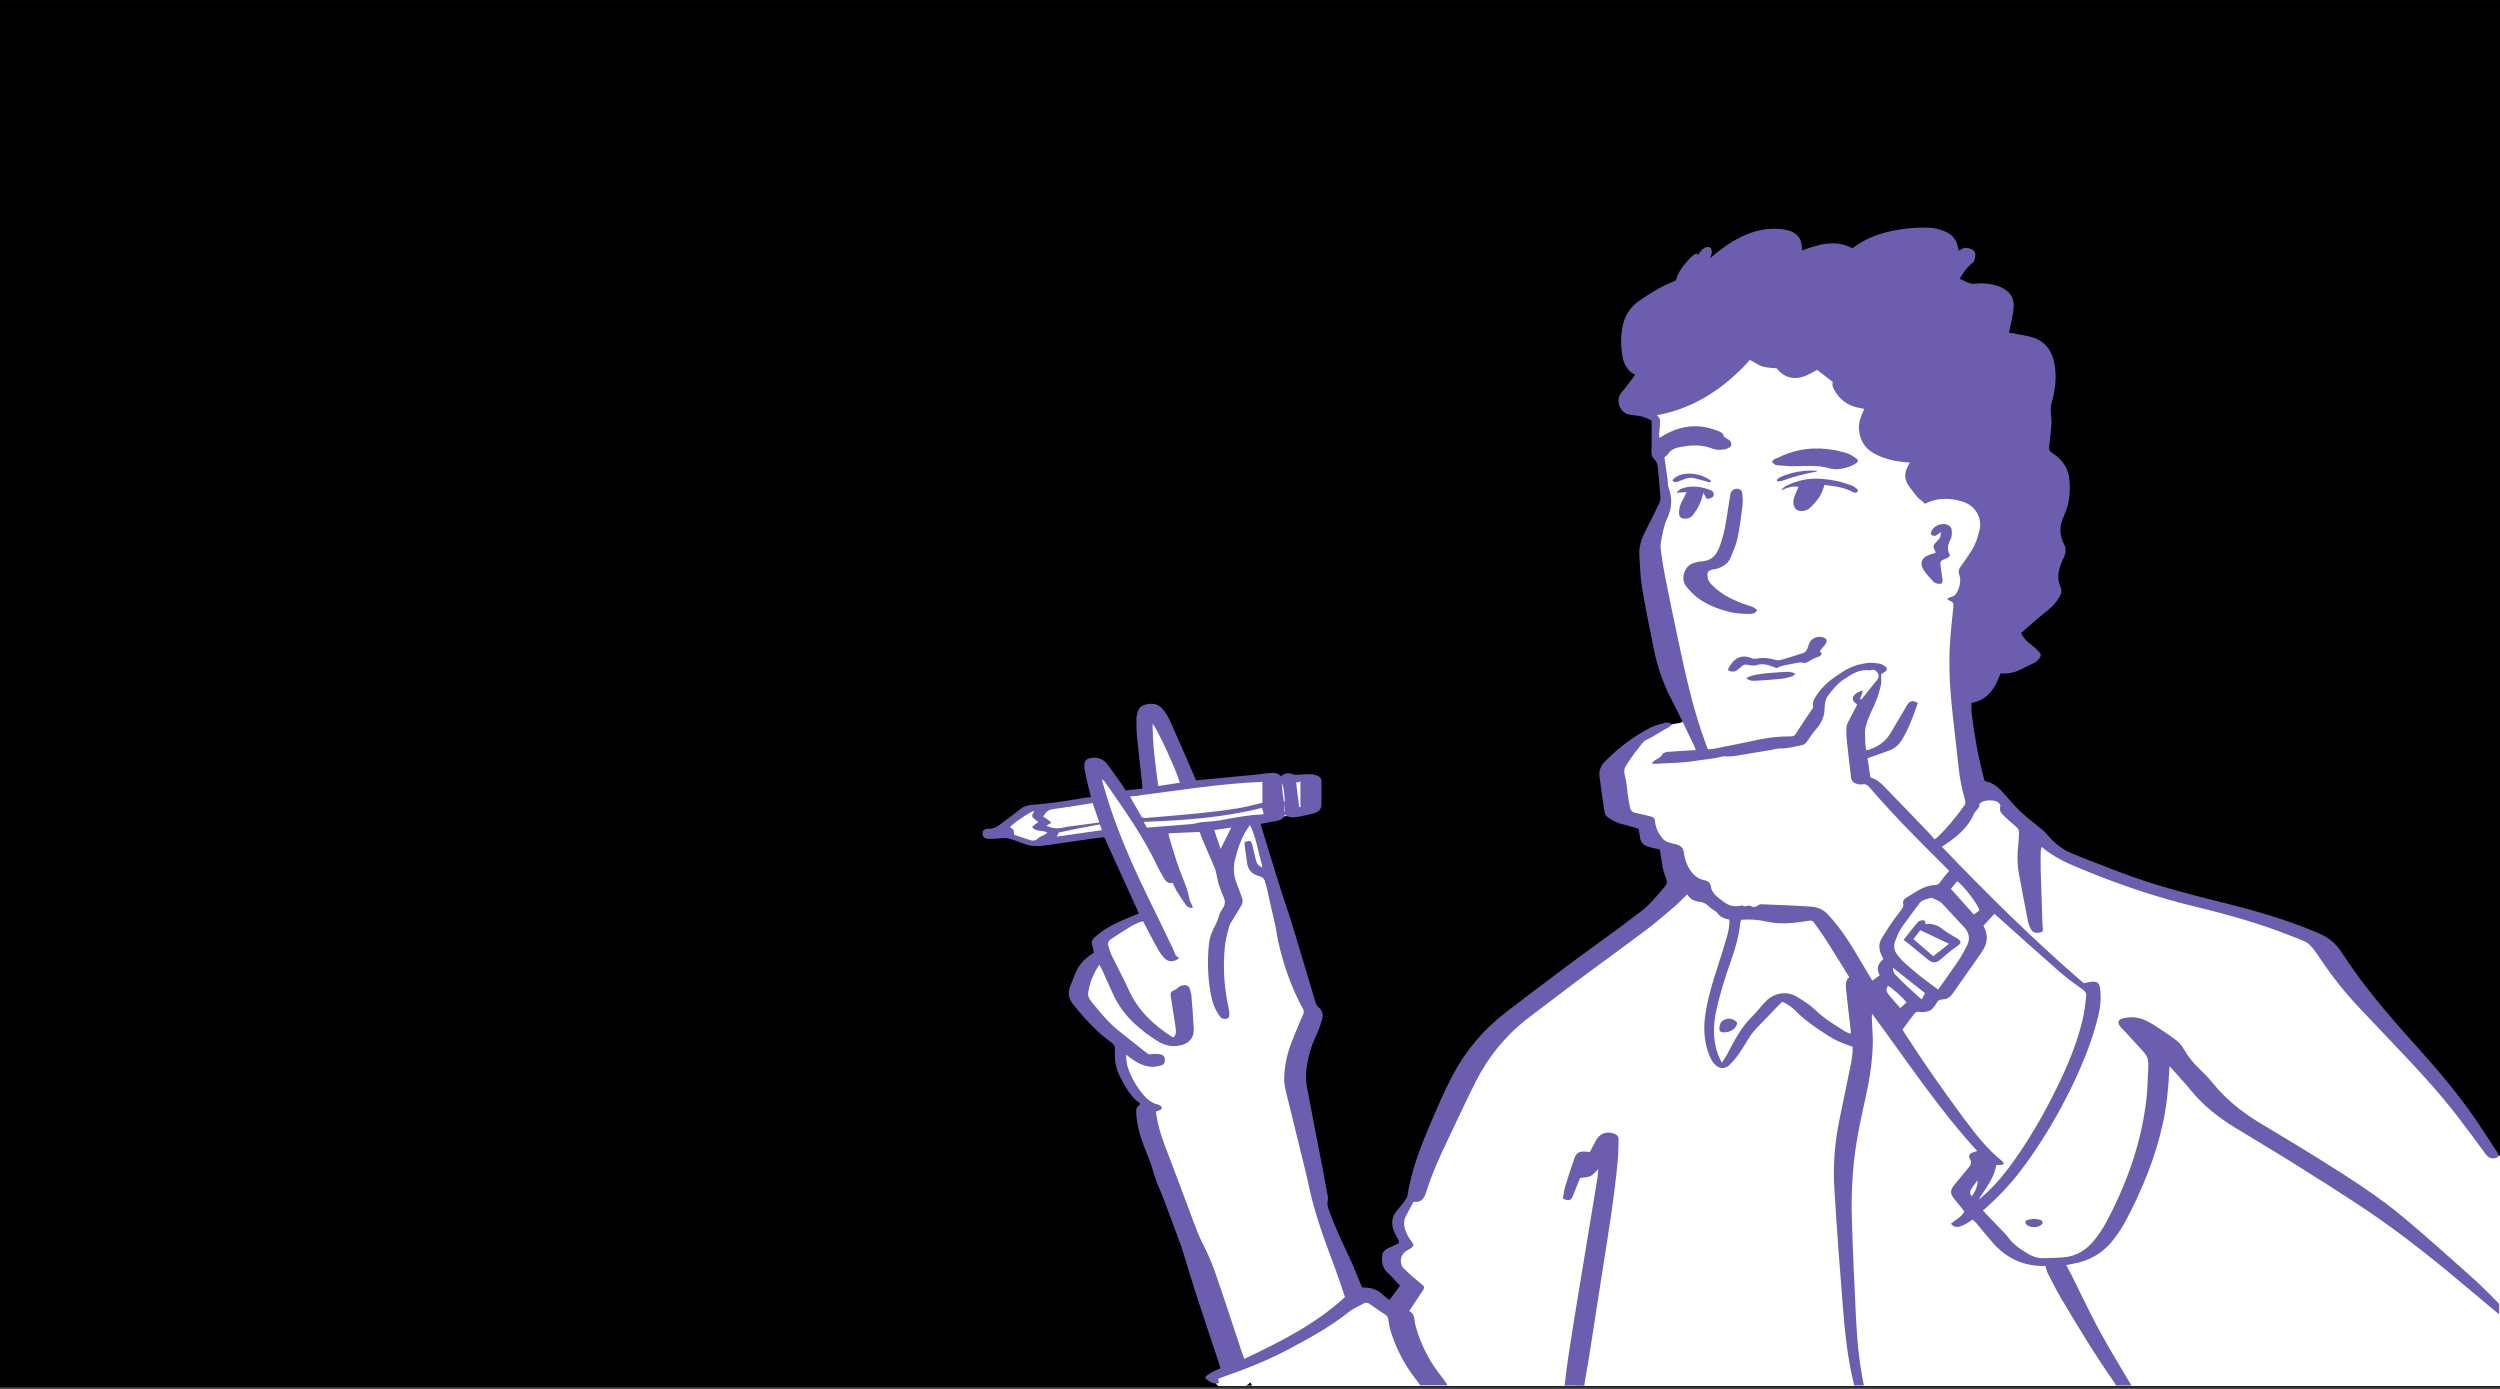
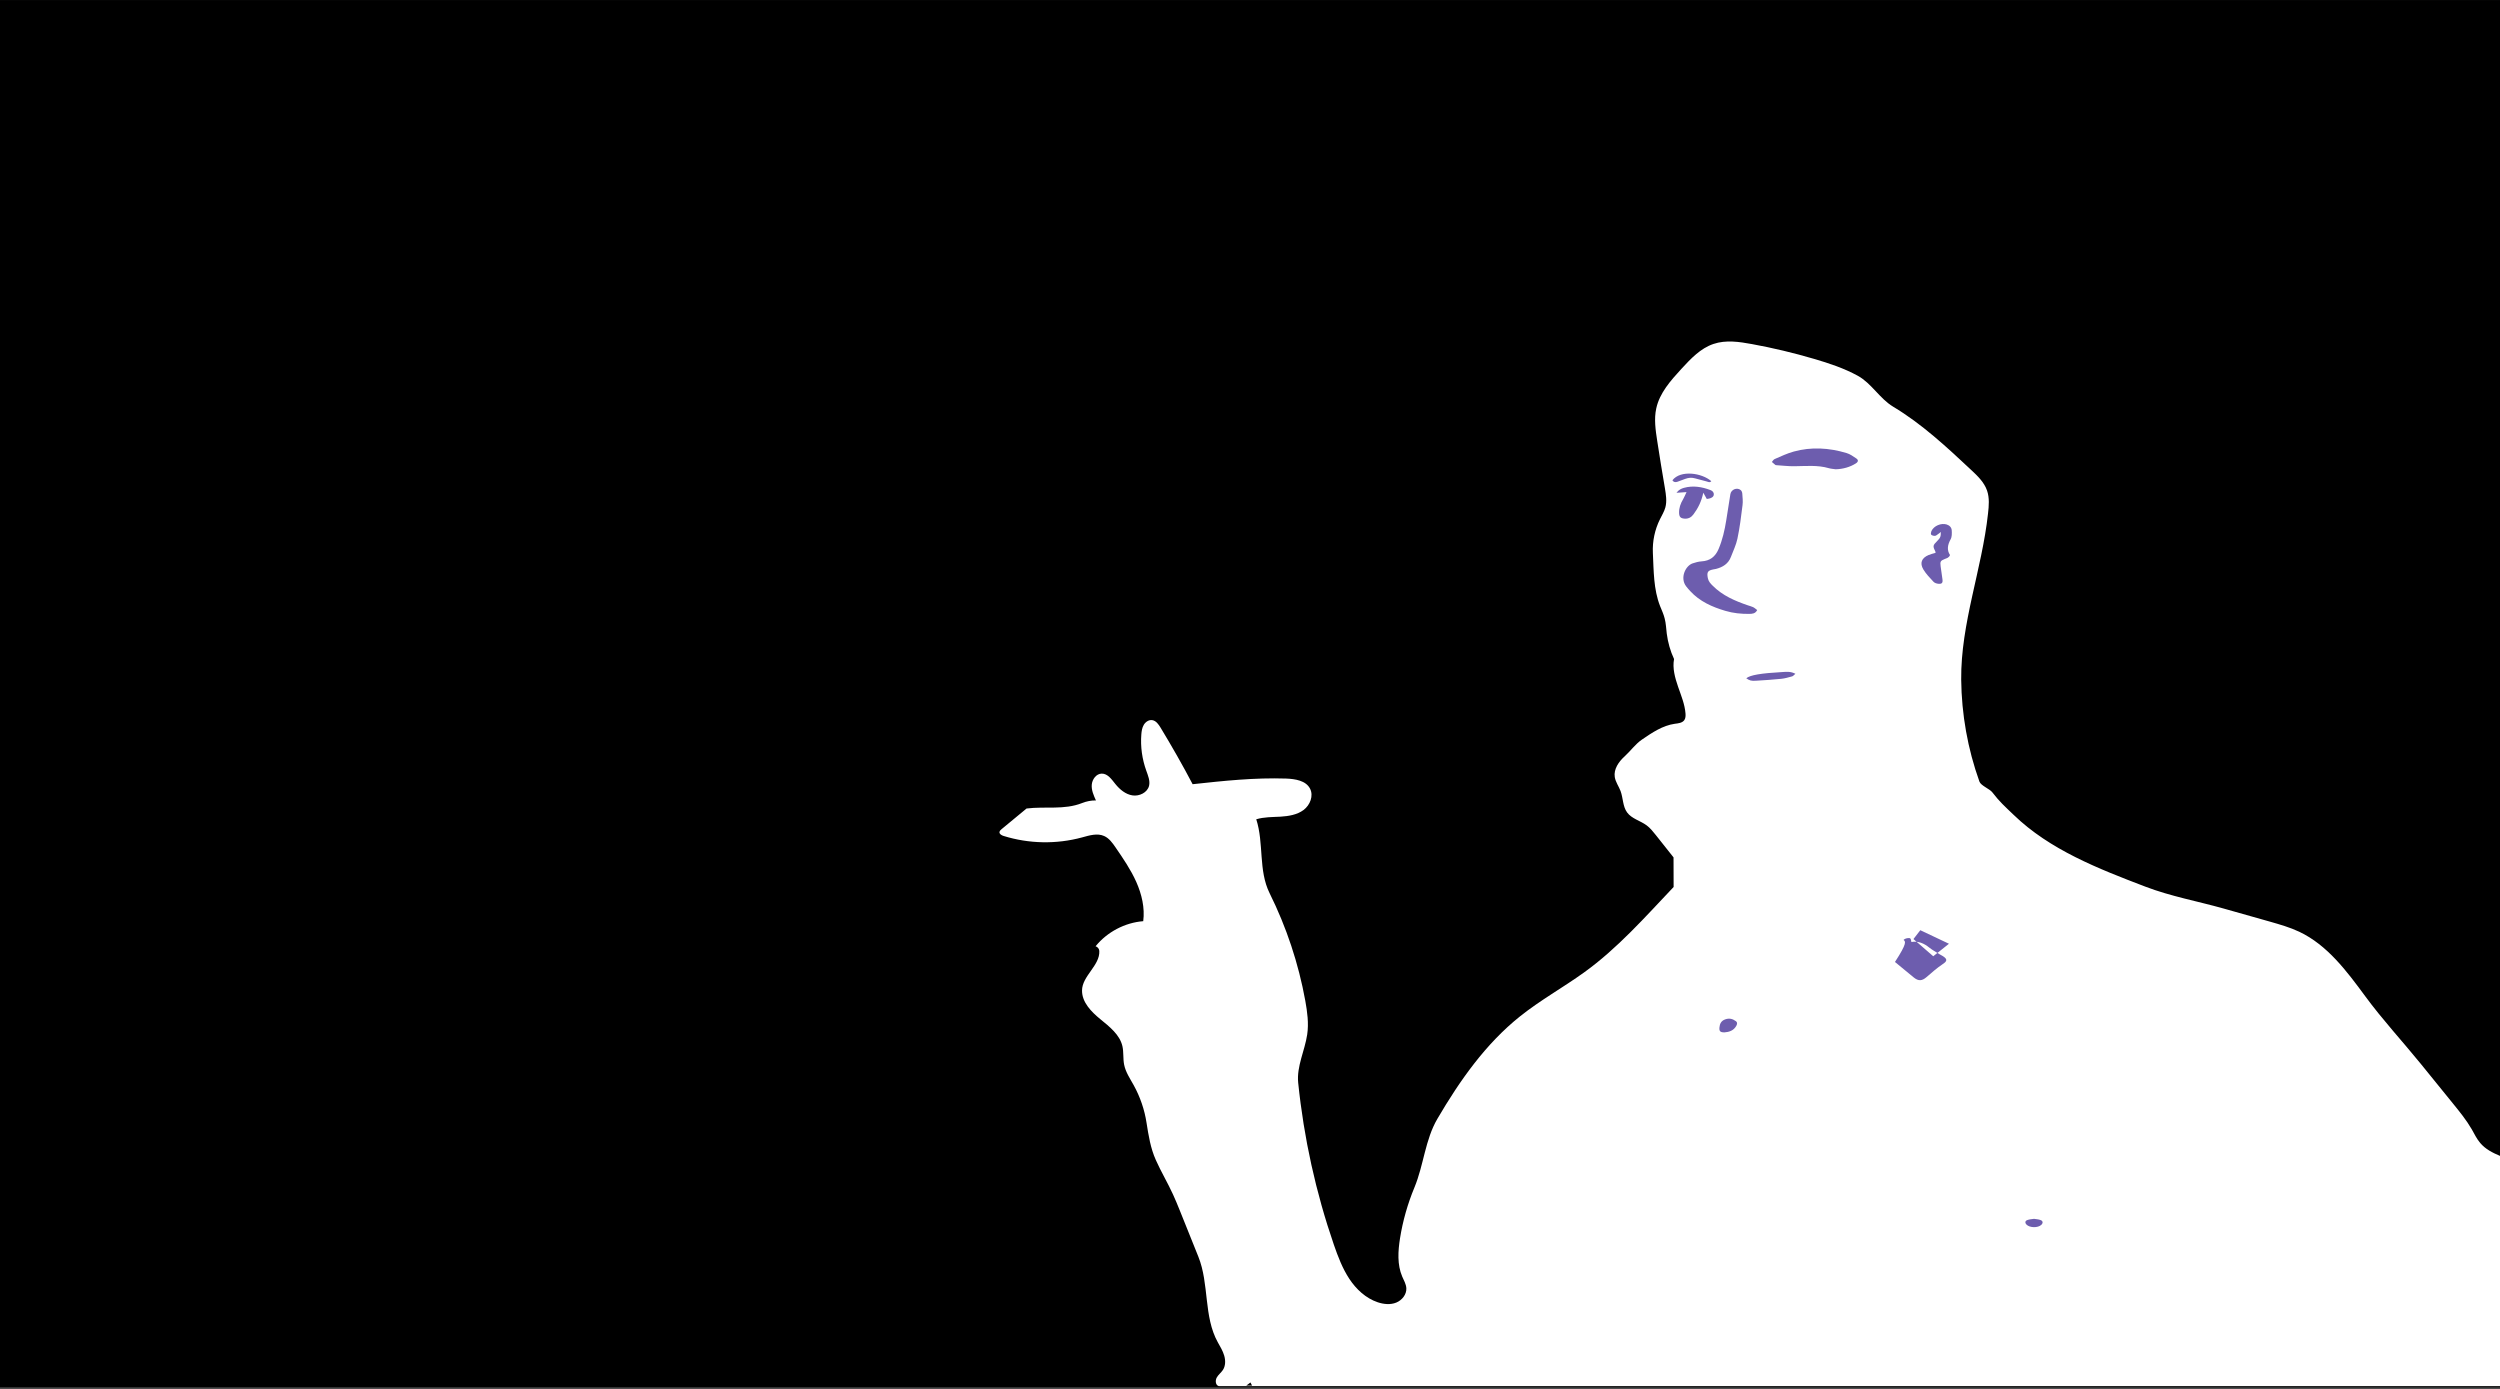
<svg xmlns="http://www.w3.org/2000/svg" version="1.1" id="Layer_1" x="0px" y="0px" viewBox="0 0 2880 1600" style="enable-background:new 0 0 2880 1600;" xml:space="preserve">
  <rect x="0" y="0" width="2880" height="1600" fill="#333333" stroke="none" />
  <style type="text/css">
	.st0{fill:#FFFFFF;}
	.st1{fill:#6D5DAE;}
</style>
  <rect y="0.1" width="2880" height="1597.7" />
  <path class="st0" d="M1182.6,931.4c-9.6,7.9-19.2,15.8-28.8,23.8c-1.1,0.9-2.3,2-2.4,3.4c-0.2,2.3,2.5,3.7,4.7,4.4  c29.2,9.1,60.9,9.7,90.4,1.7c8.4-2.3,17.6-5.2,25.5-1.6c5.7,2.5,9.6,8,13.1,13.1c8.8,12.8,17.6,25.7,23.9,39.8  c6.3,14.2,10,29.9,8,45.2c-21.2,1.7-41.5,12.4-54.9,28.9c2.4,0.7,4.2,3,4.3,5.4c0.9,16.7-19.9,28.9-19.9,45.6  c-0.1,13.6,10.7,24.5,21.2,33.1s22.2,17.7,25.3,30.9c1.6,7,0.6,14.4,2,21.4c1.7,8.6,6.8,16,11,23.6c7.4,13.4,12.5,28.2,14.8,43.3  c2.3,14.6,4.6,29.3,10.7,42.9c6,13.5,13.7,26.3,19.8,39.7c2.8,6.1,5.3,12.2,7.8,18.4c7.1,17.8,14.3,35.5,21.4,53.3  c12.7,31.6,5.9,68.9,22.4,98.6c2.8,5,5.8,9.9,7.4,15.4c1.6,5.5,1.6,11.7-1.5,16.5c-2.1,3.2-5.4,5.5-7.2,8.9  c-1.8,3.4-1.3,8.7,2.4,9.7H2880v-265.2c-8.7-3.7-16.7-7.7-22.8-14.9c-4-4.7-6.7-10.4-9.7-15.7c-6.2-10.7-14-20.3-21.8-29.9  c-12.3-15.2-24.6-30.3-36.9-45.5c-21.2-26.1-44.2-50.9-64.1-78c-21.2-28.8-43.6-58.9-75.9-74.2c-10.8-5.1-22.4-8.4-33.9-11.7  c-17.8-5-35.6-10.1-53.4-15.1c-30.2-8.5-60.8-14-90.1-25.2c-54.2-20.7-110.1-42.4-151.8-82.8c-10.2-9.8-15.9-14.7-24.5-25.9  c-3-3.9-13.1-7.6-14.8-12.3c-13.5-37.6-20.6-77.5-21-117.5c-0.6-64.8,23.9-126.9,30.9-191.3c1-8.8,1.8-18-1.1-26.4  c-3.3-9.6-10.9-16.9-18.3-23.8c-28.2-26.4-56.7-53-89.9-72.9c-15.5-9.3-24.9-26.9-40.7-35.6c-15.9-8.7-33.1-14.4-50.5-19.5  c-23.5-6.9-47.3-12.6-71.4-17c-14.7-2.7-30.1-5-44.3-0.2c-15,5-26.3,17.1-37,28.7c-12.3,13.4-25.2,27.8-29,45.6  c-2.7,12.2-0.8,25,1.1,37.4c2.8,18.3,5.8,36.5,8.9,54.7c1.2,7.2,2.4,14.8,0.5,21.9c-1.3,4.8-4,9.1-6.2,13.6c-6,12-8.8,25.5-8.2,38.8  c1,20.9,0.7,41.9,8.3,61.3c1.9,4.7,4.1,9.4,5.3,14.3c1.5,5.7,1.7,11.6,2.4,17.4c1.3,10.1,4.1,20.1,8.4,29.3  c-2,10.6,1.1,21.6,4.6,31.8s7.8,20.3,8.6,31c0.2,2.6,0.1,5.5-1.4,7.6c-2.4,3.3-7,3.7-11,4.2c-14,2-26.1,10.2-37.8,18.2  c-7.6,5.2-13,13-19.8,19.2c-6.9,6.2-12.9,14.8-11.5,23.9c0.9,5.8,4.6,10.7,6.7,16.2c3,8.1,2.4,17.6,7.5,24.6  c5.3,7.3,15.2,9.5,22.5,14.9c4.2,3.1,7.4,7.2,10.6,11.2c6.8,8.6,13.6,17.1,20.4,25.7c0,11.3,0.1,22.8,0.1,34.1  c-32.7,34.5-64.6,70.7-103.1,98.4c-24.2,17.4-50.5,32-73.8,50.6c-39.7,31.7-69.5,74.1-95.2,118c-14.2,24.2-15.7,53.2-26.5,79.2  c-7.8,18.8-13.4,38.5-16.6,58.6c-2.3,14.7-3.3,30.2,2.5,43.9c1.9,4.4,4.5,8.7,4.8,13.5c0.4,7.2-5,13.9-11.7,16.6  c-6.7,2.7-14.4,1.9-21.3-0.4c-13.7-4.6-24.8-15-32.7-27s-13.1-25.7-17.8-39.3c-20.8-60.4-34.6-123.1-41.1-186.6  c-1.9-18.9,7.6-36.8,10.4-55.6c1.9-12.9,0.1-26-2.2-38.8c-7.8-43-21.7-84.8-41.1-123.9c-13.1-26.4-6.4-57.2-15.4-85.2  c9-2.7,18.5-2.5,27.9-3c9.3-0.6,19.1-2.1,26.6-7.7s11.8-16.4,7.4-24.7c-4.8-9.2-17.1-11.1-27.5-11.5c-36-1.2-71.9,2.6-107.7,6.5  c-11.6-22.1-24-43.8-36.9-65.1c-2.3-3.8-5.2-8-9.6-8.7c-3.9-0.6-7.7,2-9.7,5.3c-2,3.3-2.6,7.3-2.9,11.2c-1.1,14.1,0.9,28.4,5.7,41.7  c2,5.7,4.6,11.6,3.2,17.5c-2,7.8-11.2,12.2-19.1,11s-14.6-6.8-19.7-13.1c-4.3-5.4-8.9-12.1-15.7-12c-6.3,0.1-11,6.5-11.5,12.8  c-0.5,6.3,2.2,12.3,4.8,18.1c-5.4-0.1-10.9,1-15.9,3C1225.9,933.3,1204.2,928.7,1182.6,931.4z" />
  <g>
-     <path class="st1" d="M2844.5,1468.6c-24.3-21.6-48.5-43.3-73.4-64.3c-30.3-25.6-63.8-46.9-97.4-67.9   c-23.4-14.7-47.2-28.8-70.9-43.1c-20.6-12.5-39.1-27.4-54.3-46.3c-4.5-5.7-9.7-10.8-15-15.9c-6.7-6.4-12.4-13.4-17.1-21.4   c-2.3-4-5.1-8.1-8.7-10.8c-9.2-6.9-18.8-13.5-28.7-19.5c-6.7-4.1-14.1-7.3-22.1-7.5c-4.2-0.2-8.6,0.5-12.6,1.7   c-4.1,1.3-5,4.4-2.5,8c1.9,2.7,4.5,4.9,6.8,7.4c5.1,5.5,10.1,11,15.1,16.5c2.5,2.8,5.2,5.4,7.4,8.4c1.4,1.8,2.6,4.1,3.1,6.3   c0.6,2.7,0.8,5.6,0.7,8.3c-0.7,13-0.9,26.2-2.4,39.1c-5.9,49.8-22.6,96.2-46,140.2c-4,7.5-8.9,14.7-14.3,21.4   c-8.9,11-20.5,18-34.8,19.2c-7.8,0.7-15.7,0.8-23.5,1c-5.9,0.2-11.5-1.5-16.6-4.5c-9.1-5.3-17.8-10.9-24.1-19.7   c-2.3-3.2-5.2-5.9-7.9-8.7c-6.8-7.2-13.7-14.3-21-22c1.5-1.3,3.1-2.6,4.6-3.9c13-11.8,25.3-24.4,36.1-38.3   c25-32.2,45.6-67,63.2-103.6c12.1-25.3,22.5-51.3,29.1-78.7c2.5-10.5,3.5-21,1.9-31.7c-0.8-5.4-2.6-7.4-8-7.4   c-3.2,0-6.5,1-10.8,1.7c-56.7-48.8-110.6-102.1-163.3-157.1c1.1-0.8,1.8-1.3,2.6-1.8c14.1-9.4,27.2-19.8,34.2-36   c0.6-1.3,1.6-2.5,2.5-3.7c1.7-2.1,4.1-3.7,3.8-7c-0.1-0.8,1.1-1.9,2-2.5c4.2-3.2,15.6-3.4,19.8-0.1c1.3,1,2.7,3.4,2.4,4.5   c-1.6,4.9,0.9,7.9,4,10.8c4.6,4.3,9.3,8.6,14.2,12.7c2.4,2,3.5,4.2,3.3,7.2c-0.3,4.1-0.2,8.2-0.7,12.3c-1.4,11.8-1.5,23.5,0.7,35.2   c3.4,18.2,6.8,36.3,10.4,54.5c0.5,2.7,1.7,5.3,2.8,7.9c2.4,5.3,6.7,5.6,10.7,4.8c3.4-0.7,3.8-1.4,3.5-5c-0.1-1.7-0.3-3.4-0.4-5   c-0.7-20.4-1.4-40.7-2-61.1c-0.2-7.3-0.1-14.6,0-21.9c0-1.7,0.5-3.4,1-5.7c14.7,12.5,31.2,19.5,47.8,26.3   c42.4,17.5,85.6,32.1,130.2,42.8c37.2,9,74.1,19.4,109.7,33.6c20,8,19.2,5.1,34,27.1c13.5,20.1,28.5,38.9,45.1,56.4   c13.2,14,26.4,28,39.7,41.9c26,27.2,51.5,54.7,74.4,84.6c10.6,13.8,20.7,27.9,31.1,41.8c4,5.3,9.7,5.9,15.1,1.6   c-0.5-1.1-0.9-2.3-1.6-3.4c-8.7-13.3-17.2-26.7-26.2-39.8c-21.5-31.3-46.4-60-71.8-88.2c-29.3-32.5-57.6-65.8-81.4-102.6   c-2.6-4.1-5.7-8-9.2-11.3c-3.6-3.4-7.8-6.4-12.2-8.7c-6.3-3.2-12.9-5.8-19.5-8.4c-28.1-10.9-56.8-19.6-86-26.9   c-44-11-88.1-21.9-130.5-38.2c-18.1-7-36.3-13.9-54.2-21.3c-11.6-4.8-20.9-12.8-28.9-22.5c-2-2.4-4.5-4.4-7-6.4   c-7.3-6.1-15-11.7-21.9-18.2c-6.7-6.3-12.7-13.2-18.7-20.1c-6.4-7.5-13.3-14.2-23.3-15.9c-0.4-0.9-0.6-1.4-0.8-1.9   c-6.7-25.3-11.4-51-14.5-77c-0.4-3.6-0.1-7.3-0.1-11.2c19.3-3.3,27.4-17.6,33.4-33.9c7.5,0.3,14.5-0.4,21-3.5   c6.1-2.9,12.1-5.8,18.1-8.8c1.8-0.9,3.3-2.4,4.7-3.9c3.3-3.7,3.5-5.7,0.2-9.2c-2.8-3-5.9-5.7-9.2-8.1c-4.8-3.4-8.4-7.8-11.1-12.9   c4.9-4.4,9.6-8.7,14.4-12.8c5.8-5,11.7-9.8,17.6-14.6c5-4,9-8.9,12.3-14.4c2.2-3.7,2.8-7.7,1-11.8c-3.8-8.4-2.7-16.8,0.3-25.1   c1.1-3.2,2.7-6.2,4-9.2c2.2-4.9,2.4-9.9-0.1-14.6c-5.7-10.8-5.4-21.5-0.2-32.3c0.4-0.8,0.6-1.8,1-2.6c5.5-12.3,6.5-25.2,5.5-38.4   c-0.8-10.2-4.6-18.8-12.2-25.7c-2.6-2.4-5.4-4.7-8.3-6.6c-2.4-1.5-3.3-3.2-3-6c1-9.1,2-18.2,2.7-27.3c0.3-3.3-0.3-6.6-0.5-9.9   c-0.2-3-0.6-5.9-0.3-8.9c0.4-3.3,1.3-6.6,2.2-9.8c3.5-13.3,4.5-26.7,2-40.5c-3.1-17.1-12.6-27.5-29.3-31.4   c-7.6-1.8-15.3-2.8-23.2-4.3c0.3-1.1,0.8-2.6,1.1-4.3c1.5-7.7,3.5-15.3,4.4-23.1c1.3-12.1-3.7-20-14.7-25c-1.5-0.7-3.1-1.3-4.7-1.7   c-7.8-2.4-15.7-3.3-23.8-2.4c-2,0.2-4.2,0.6-6.1,0c-4.2-1.4-8.1-3.4-12.8-5.5c4.3-7.9,9.6-14.5,16.1-19.7c0-0.1,0.1-0.1,0.1-0.2   c1.1-2.6,2-5.5,1.8-8.3c-0.5-6.2-7.6-7.4-12.8-7.6c-0.3,0.2-0.6,0.3-0.9,0.5c-1.7,0.9-3.5,1.8-5.1,2.7c-0.4-0.6-0.5-0.7-0.6-0.9   c-0.2-0.5-0.3-1.1-0.4-1.6c-1.4-10.1-7.4-16.7-16.6-20.1c-5.3-2-11.2-3.6-16.8-3.7c-9.5-0.3-19.1,0-28.5,1.3   c-21.3,2.8-41.7,8.5-59.2,21.9c-0.3,0.2-0.7,0.2-1.1,0.3c-19.5-10.2-38.4-4.3-57.6,2.7c-0.2-2-0.3-3.6-0.4-5.2   c-0.7-8.8-5.4-14.5-13.7-17.3c-1.9-0.6-3.9-1.2-6-1.5c-15.6-2.6-30.5-0.1-44.9,6c-13.7,5.8-25.8,14.2-37.2,23.8   c-1.4,1.1-2.8,2.2-4.1,3.3c6.8-12.8-2.9-17.8-10.5-8.1c-1.2,1.5-2.4,3-3.6,4.5c0.8-9.1-23.2,16.4-24.8,28.9   c-1.4,0.6-2.5,1.2-3.7,1.7c-13.8,5.5-26.3,13.3-38.5,21.7c-10.5,7.3-16.9,17.2-19.4,29.7c-2.3,11.5-2.1,23-0.1,34.5   c1.5,8.2,4.8,15.3,12.2,19.9c0.6,0.4,1.3,0.7,2.4,1.3c-5.4,7.1-9.8,13.9-15.2,19.7c-8.4,9-2.6,24.6,8.8,26.2c2.2,0.3,4.4,0.9,6.6,1   c6.4,0.4,12.4,2.3,18.7,5.9c0,11.1,0.4,22.4-0.1,33.8c-0.2,4.2,0.1,7.7,3.1,10.6c2.8,2.6,3.8,5.9,4.2,9.5c1.1,11,2.1,21.9,2.9,32.9   c0.2,2.7,0,5.8-1.2,8.2c-5.2,11.1-10.7,22.1-16.3,33.1c-4.2,8.3-7.2,17-6.7,26.3c0.7,12.9,1.1,25.8,3.2,38.5   c3.9,23.4,8.8,46.6,13.4,69.8c4.1,20.6,10.8,40.3,20.6,59c9.1,17.3,17.3,35.2,25.9,52.8c0.7,1.5,1.2,3,2,5.1   c-3,0.2-5.6,0.3-8.1,0.5c-8.2,0.5-16.4,0.8-24.6,1.6c-2.2,0.2-5.4,1.4-6.1,3.1c-1.3,3-3.9,3.6-6,5.2c-2,1.4-4.6,2.2-5.8,5.3   c2.2,0,3.8,0.1,5.5,0c15.1-0.8,30.1-0.9,45.1-3.4c9.7-1.6,19.6-2,29.2-4.6c1.1-0.3,2.2-0.6,3.3-0.5c6.7,0.6,13.2-0.4,19.8-1.6   c11.2-2,22.3-3.8,33.5-5.6c4-0.7,8.1-2,12.1-1.9c8.4,0.1,16.2-2.2,24.2-3.8c2.8-0.6,4.5-2,6.1-4.3c3.1-4.6,6.3-9.3,9.9-13.5   c5.6-6.5,9.6-13.4,10.1-22.2c0.3-6.1,0.6-12.6,4.4-17.5c5-6.4,10.3-13.2,16.9-17.6c9-6,18.4-12.7,30.4-11.1   c0.7,0.1,1.5-0.1,2.2-0.3c2.8-1.1,5.2,0.4,6.5,2.1c2,2.5,3.1,5.7,0.4,9c-5.8,7-11.4,14.3-17.1,21.4c-0.5,0.6-1.2,1-1.9,1.4   c-0.3-0.2-0.5-0.3-0.8-0.5c1.1-3.3,2.3-6.6,3.4-9.8c-3.4,0.8-6,1.8-8.2,3.5c-5.1,4-4.7,8.2,0.6,11.8c0.4,0.3,0.6,0.9,0.8,1.1   c-3.6,7-7.3,13.7-10.7,20.6c-1,2.1-1.7,4.6-1.7,6.9c-0.1,4.5,0.1,9,0.5,13.4c1.5,14.3,3.2,28.6,4.9,42.8c0.5,4,3,6.4,6.7,7.4   c1.9,0.5,4.2,1,6.1,0.6c4.1-0.9,6.6,1.1,9,4c27.7,32.4,58,62.4,88.2,92.5c1.2,1.2,2.3,2.4,3.1,3.2c-2.3,2.7-4.5,5.1-6.5,7.6   c-1.6,2-3,4.4-4.7,6.3c-1,1.1-2.7,2.3-4,2.3c-13.6,0.1-23.6,8.4-34.5,14.8c-2.1,1.3-4,3.5-3.4,6c1.1,4.4-1.6,7-3.7,9.9   c-3.4,4.7-7.1,9.2-10.3,14c-3.7,5.4-7,11-10.5,16.5c-4,6.3-3.5,12.8-0.6,19.3c0.7,1.5,1.5,3,2.4,4.8c-6.2,5.1-8.6,11.2-4.3,18.7   c-2.9,2.1-5.6,4-8.5,6.2c-4.7-8-9.3-15.7-13.9-23.4c-11-18.7-22.3-37.1-37.4-53c-5.4-5.7-11.7-8.3-18.6-8.8   c-19.1-1.4-38.4-2-57.6-2.8c-1.4-0.1-3.1,0.4-4.1,1.2c-2.7,2.3-5.8,2.4-8.3,0.9c-3.3-2.1-6.9,2.2-9.8-0.9c-0.1-0.1-0.7,0.3-1,0.3   c-6.6,1.6-12.9,0.8-18.6-3c-3.4-2.2-6.7-4.8-9.8-7.5c-3.3-2.8-6.1-6.4-6.7-10.7c-0.7-4.8-2.9-7.1-7.6-8   c-8.7-1.6-14.5-7.6-18.4-14.9c-2.7-5-4.6-10.8-5.2-16.4c-0.7-6.9-4.7-9.1-10.3-10.4c-0.7-0.2-1.5-0.1-2.2-0.4   c-4-1.4-8.5-1.9-11.5-5.3c-5-5.7-8.6-12.3-9.2-20c-0.2-3.2-1.4-5.1-4.1-5.8c-5.6-1.5-11.2-2.8-16.8-3.9c-4.9-0.9-7.1-2.4-8.1-7.1   c-1-4.7-1.8-9.5-2.5-14.3c-1-6.8-1.2-13.8-3-20.5c-1.2-4.6-1.8-8.5,0.8-12.6c2.2-3.4,4.3-6.9,6.7-10.2c2.7-3.8,5.4-7.5,8.4-11.1   c2.6-3.1,4.9-7.2,8.4-8.7c8.9-4,16.7-9.8,25.3-14.3c1.5-0.8,2.8-2,4.4-3.3c-2.9-2.9-5.7-2.8-8.4-2.1c-5.5,1.6-11.3,2.9-16.4,5.5   c-19.4,10-36.6,23-52,38.5c-5,5-7.7,10.6-6.8,17.6c1.7,13.9,3.7,27.7,5.9,41.5c0.3,2,1.8,4.4,3.5,5.5c4.9,3.4,9.9,6.5,15.9,7.9   c6.5,1.5,12.8,3.6,19.6,5.5c0.6,3,1.4,6.1,1.7,9.2c0.4,6,3.7,9.6,9.2,11.4c2.5,0.8,5,1.4,7.6,2c2.1,0.5,4.3,0.9,6.1,1.3   c2.1,11.4,2.5,22.6,7.1,32.8c0.4,0.8,0.4,1.8,0.7,2.7c0.8,2.6,0.1,4.7-1.6,6.7c-9.4,11.1-18.5,22.5-30.5,31.1   c-6.2,4.5-12.1,9.4-18.3,13.9c-22.6,16.6-45.4,32.9-67.8,49.7c-22.2,16.5-44.1,33.3-66.1,50c-26.6,20.2-47.6,45.3-63,74.8   c-8.8,16.9-16.3,34.4-23.8,51.9c-11.7,27.3-22.6,54.9-27.3,84.5c-0.4,2.6-2.1,5.1-3.7,7.3c-2.4,3.3-5,6.5-7.8,9.6   c-8.3,9.4-7.6,19.3-1.9,29.5c0.7,1.3,1.5,2.6,2.1,3.9c0.8,1.6,1.4,3.3,2.1,4.8c-5.1,2.4-9.7,4.4-14.2,6.6c-3.4,1.7-5.5,4.6-5.9,8.4   c-0.7,7.1,0.5,13.8,5.9,19.1c1.7,1.7,3.6,3.2,5.3,5c3.3,3.5,6.4,7.1,9.4,10.3c-4.3,5.9-8.2,11-12.2,16.5c-3-2.5-5.7-4.5-8.1-6.7   c-5-4.6-10.9-7.1-17.7-7.6c-1.8-0.2-3.7-0.2-5.8-0.4c-1-2.5-2-4.9-3-7.3c-4.5-10.7-8.6-21.5-13.7-31.9   c-7.4-15.3-14.4-30.8-20.3-46.7c-1.8-5-3.7-9.7-2.2-15.1c0.4-1.4,0-3-0.3-4.4c-2-11-4-22-6.1-33c-6-30.8-12.1-61.6-17.8-92.4   c-1.1-6-1.5-12.3-0.8-18.3c1.6-14.3,5.1-28.2,11.6-41.3c2.7-5.5,4.7-11.4,6.4-17.3c1.6-5.2,1.4-10.7-3.2-14.4   c-2.4-2-3.5-4.2-4.3-6.9c-4.7-15.7-9.4-31.5-14.1-47.2c-4.9-16.3-9.7-32.5-14.8-48.7c-3.6-11.4-7.6-22.7-11.2-34.1   c-7.5-23.9-14.8-47.8-22.1-71.7c-0.3-1-0.4-2.1-0.6-3.2c6-1.1,11.7-2.2,17.3-3.2c4.7-0.8,8.8-2.2,10.2-7.5   c4.5,3.5,9.4,3.7,14.2,2.8c5.9-1,11.7-2.4,17.5-3.7c1.6-0.4,3.2-1,4.7-1.7c3.6-1.5,5.7-4.3,5.8-8.2c0.2-9.2,0.2-18.3,0.2-27.5   c0-3-1.5-5-4-6.1c-2.2-0.9-4.6-2-6.9-2.1c-5.4-0.1-10.8,0.3-16.2,0.5c-1.8,0.1-3.8,0.5-5.3-0.2c-5.3-2.2-10.1-1.8-14.4,2.1   c-4.3-5-9.8-4-15.2-3.5c-6.7,0.7-13.3,1.6-20,2.2c-15.4,1.5-30.9,2.9-46.3,4.4c-5.4,0.5-10.7,1.1-16.2,1.6c-1-2.3-1.8-4.2-2.6-6.1   c-9-20.7-18-41.5-27.2-62c-2.2-4.9-5.1-9.6-8.5-13.8c-5.5-6.9-13.1-7.4-20.9-5.2c-7.4,2.1-8.6,8.6-9.5,15c-0.1,0.4-0.1,0.7-0.1,1.1   c0.2,6.9,0,13.9,0.7,20.7c1.8,18.2,4,36.4,6,54.6c0.2,1.6,0,3.2,0,5.2c-6.5,0.7-12.6,1.4-18.8,2.1c-2.2-3.3-4.2-6.4-6.4-9.4   c-4.9-6.9-9.7-13.8-14.7-20.5c-3.7-4.9-8.6-7.7-14.8-7.8c-9.5-0.2-13.3,3.5-11.7,13c1.5,8.8,3.8,17.5,5.8,26.2c0.4,2,1,3.9,1.6,6.2   c-2.9,0.3-5.3,0.3-7.7,0.8c-20,3.7-40.2,6.6-60.5,8.1c-4.7,0.3-9.1,1.7-12.9,4.7c-6.4,5.1-13.1,10-19.6,14.9   c-5.5,4.2-10.8,8.8-18.5,7.9c-0.2,0-0.4,0.1-0.6,0.1c-3.6,0.8-5.2,2.3-5.2,4.8c-0.1,3.4,1.4,5.9,4.9,6.5c3.1,0.5,6.3,0.2,9.4,0.1   c5-0.1,10.2-1.3,14.9-0.4c6.7,1.4,13.1,4.4,19.6,6.5c3,1,6.1,2,9.1,2.2c4.5,0.3,9,0.2,13.4-0.4c17.9-2.5,35.8-5.2,53.8-7.8   c5.3-0.8,10.6-1.3,15.2-1.8c13.6,30,26.9,59.2,39.9,87.8c-8.6,3.6-17.4,7-26,11.1c-9,4.2-17.3,9.5-24.8,16.2   c-2.9,2.7-4.3,5.3-3,9.3c0.9,2.8,1.3,5.8,1.9,8.6c-13.8,9.1-18.2,14.7-24,30.5c-0.8,2.1-1.5,4.2-2.5,6.2   c-4.2,8.7-2.7,16.4,3.4,23.9c12.9,15.8,26.6,30.9,43.3,42.9c3.3,2.4,4.4,4.9,4.1,8.9c-0.7,10.6,0.9,20.9,5.8,30.4   c6,11.4,11.9,22.9,22.8,30.7c0.2,0.2,0.3,0.6,0.4,1c-4.6,4.5-4.7,4.8-4.4,11.7c0.1,2.2,0.4,4.5,0.7,6.7c1.5,10.8,4.6,21.2,8.6,31.2   c4.1,10,8.1,20,11,30.5c2.6,9.7,7.3,18.8,10.8,28.2c6.1,16,12.1,32.1,18,48.2c2.1,5.6,4,11.3,5.8,17c4.3,13.7,8.2,27.6,12.6,41.2   c9,27.7,18.4,55.3,27.5,82.9c0.7,2.1,1.2,4.2,2,6.7c-3.3,1.5-6.4,2.7-9.3,4.2c-2.3,1.2-4.5,2.6-6.6,4.2c-1.5,1.1-2.1,3-0.3,4.3   c4.3,3,8.6,6.1,14.5,4.3c-0.3-1.7-0.6-3.2-1-4.9c3.4-1.3,6.6-2.5,9.7-3.6c24.2-8.5,47.9-18,70.6-30c24.4-13,48.7-26.1,70.4-43.5   c5-4,11.3-6.5,17-9.7c2.6-1.4,4.7-1,7.2,0.8c5.7,4.2,11.6,8.2,17.5,12c2.4,1.6,3.5,3.4,3.8,6.3c0.6,4.6,1.4,9.3,2.8,13.7   c6.5,20.3,16.3,38.9,29.6,55.6c1.5,1.9,2.9,3.9,4.3,5.9h31.4c-1.6-2.5-3-5.1-4.9-7.4c-13-15.7-22.8-33.2-29.4-52.5   c-1.6-4.8-3.1-9.7-3.6-14.6c-0.5-4.6-1.4-8.4-6.2-11.1c5.1-7.7,9.8-15.2,14.9-22.5c3.2-4.6,2.9-5.5-1.4-9   c-6.8-5.5-13.5-11.2-19.7-17.4c-5.8-5.8-4.3-15.8,2.6-20.2c2-1.3,4.3-2.3,6.2-3.8c2.6-2,2.7-3.5,0.7-6.2c-3.6-4.6-6.5-9.6-8.2-15.2   c-1.5-5-1.6-10,0.8-14.7c2.8-5.7,6-11.2,9.1-16.9c8.6,1.3,12.1-3.4,14.4-10.8c6.7-21.2,15.7-41.5,25.4-61.5   c10.8-22.3,21-45,32.3-67.1c15-29.3,35.7-54.1,62.2-74c20.2-15.1,40.1-30.5,60.3-45.6c24-17.8,48.3-35.3,72.1-53.2   c11.3-8.5,22.1-17.8,32.9-27c5.4-4.6,10.2-9.7,15.7-15c3.4,6.4,8.9,8,14.7,8.8c3.9,0.5,7,2.1,9.8,4.9c2.2,2.2,5,3.9,7.5,5.7   c0.6,0.4,1.5,0.7,1.8,1.2c3.3,5.3,8.6,7.4,14.7,8.7c0.3,6.5-1.1,12.7-2.7,18.8c-3.1,11.1-6.6,22.2-10.2,33.2   c-6.5,19.9-12.7,39.9-15.3,60.7c-2,15.6-0.3,31,5.9,45.6c1.3,3,3.2,5.9,5.4,8.3c4.9,5.4,11.6,5.8,16.9,0.8c4-3.8,7.6-8.2,10.8-12.8   c4-5.6,7.5-11.6,11.1-17.5c6.3-10.3,15.5-18.1,23.6-26.9c4.9-5.3,10.1-10.4,15.2-15.7c6.8,2.7,12,6.9,16.7,11.7   c10.9,10.9,23.7,19.3,36.6,27.6c4.2,2.7,8.7,5.1,13.3,7.1s9.4,3.5,14.6,5.5c0.4,6.6-0.8,13.8-2.2,20.9   c-4.2,21.2-8.8,42.4-13.1,63.6c-5.4,26.3-7.4,53-5.7,79.7c2.8,44.9,6.1,89.8,9.7,134.7c2.1,25.7,4.6,51.3,9.8,76.6   c1,4.9,2.2,9.8,3.3,14.7h11.2c-5.5-26.2-7.9-52.8-9.2-79.5c-1.8-37.7-3.6-75.4-4.7-113.1c-1-34.6,1.5-69.1,8.2-103.1   c3.3-16.9,7.3-33.6,10.6-50.4c2.9-14.8,4.7-29.8,5.3-45c0.4-9.6-0.6-19-0.9-28.5c-0.1-2.9-0.3-5.8,0-8.8   c39.6,53.4,76,109,121.3,158.3c-1.9,0.6-3.7,1-5.4,1.7c-3.9,1.6-5.1,3.9-3,7.5c2.3,3.9,1.1,6.6-1.3,9.5   c-4.6,5.6-9.3,11.2-13.9,16.9c-1.4,1.7-3,3.4-4.2,5.2c-3.2,4.6-3.2,8.3,0.2,12.9c3.5,4.6,7.3,9,10.9,13.5c0.6,0.7,1.1,1.5,1.8,2.5   c-3.4,6.6-10.2,9.5-15.5,14c5.1,6.1,11.1,4.9,25.1-4.8c1.4,1.4,2.9,2.7,4.2,4.2c6.2,7.3,12.1,14.7,18.4,21.9   c14.2,16.5,32,26,53.8,27.3c2.8,0.2,5.6,0,7.5,0c0.9,3.1,1.3,5.9,2.5,8.2c5.1,10,10.1,20,15.8,29.6c19.4,32.8,39.1,65.4,61.1,96.6   c0.7,1,1.1,2.3,1.7,3.4h17.9c-12.3-20.9-25.1-41.6-36.7-62.9c-11.4-21-21.5-42.7-32.2-64.1c-1.9-3.8-4-7.5-6.2-11.7   c2.1-0.4,4.6-0.9,7-1.4c19.4-3.3,35.6-12.4,47.5-28.1c5.3-7,10.3-14.3,14.3-22c18.9-35.8,34.2-73.1,42.7-112.8   c4.3-19.9,6.2-40.2,7.2-60.6c0.1-1.1,0.1-2.1,0.3-4.3c2.2,2.5,3.8,4.2,5.3,5.9c6.7,7.6,13.6,15,19.9,22.7   c13.9,17,30.9,30.3,49.4,41.7c22.7,14,45.8,27.5,68.4,41.7c27.4,17.1,54.7,34.4,81.6,52.3c43.9,29.3,84.8,62.5,125,96.5   c10,8.4,20,16.8,30.1,25.2V1502C2868.2,1490.9,2856.6,1479.4,2844.5,1468.6z M2231.1,965.2c-0.5,0.5-1.2,0.8-2.7,1.8   c-1.3-1.7-2.6-3.6-4.1-5.2c-17.5-18.2-34.9-36.4-52.5-54.5c-4.8-5-9.8-9.8-17.1-11.7c-1.1-7.3-2.1-14.4-3.3-22.1   c3.7-1.3,7.1-2.5,10.6-3.8c5.3-1.9,10.6-3.6,15.8-5.7c5.7-2.3,10-6.3,13.2-11.6c8-13.4,13.3-27.9,18.3-42.5   c-5.6-3.5-9.3-2.8-12.3,2.3c-6.5,10.9-12.8,21.9-19.4,32.8c-6.2,10.2-15.6,16.3-27.6,19.5c-1.7-6.2-1.1-12.6-1.5-18.8   c-0.4-6.9,2-13.2,4.5-19.5c2.7-6.8,6.1-13.2,8.7-20c2.2-5.7,4-11.6,5.2-17.6c0.8-3.7,0.1-7.7,0.1-12c1.3-0.8,3.2-1.6,4.8-2.9   c2.2-1.7,2.5-3.9,0.3-5.7c-2-1.6-4.4-3-6.9-3.5c-4.2-0.7-8.6-1.2-12.8-0.8c-10.5,1-20.4,4.3-29.4,10c-10.3,6.5-20.2,13.6-27.6,23.4   c-1.6,2.1-3.1,4.2-4.4,6.5c-2.9,5.1-3.1,6.6-2.2,11.4c-7.1,10.6-13.9,20.6-20.4,30.8c-1.5,2.3-3.4,2.5-5.7,2.5   c-12.6,0-25,1.2-37.3,3.9c-16.8,3.6-33.6,6.9-50.5,10.3c-2.3,0.5-4.8,0.5-7.4,0.7c-0.8-2.2-1.6-4.1-2.3-6   c-15.1-40.2-23.9-82-32.8-123.8c-4.8-22.6-9.5-45.3-14-68c-1.9-9.7-3.5-19.5-4.8-29.3c-0.6-4-0.9-8.3-0.1-12.3   c1.8-9.1,3.1-18.3,7.2-26.9c5.5-11.5,5.9-23.3,1.5-35.3c-1-2.7-0.7-5.9-1.1-8.8c-1.2-8.5-2.4-16.9-3.7-26c1-0.9,2.8-1.9,3.8-3.4   c3.7-6.1,9.9-7.6,16.1-8.7c11.7-2.1,23.4-2.6,34.8,1.9c4.6,1.8,9.5,2.1,14.4,1.1c2-0.4,4-1.1,5.7-2.2c2.8-1.9,3.1-5.3,0.7-7.7   c-1.1-1.2-2.8-1.9-4.1-2.8c-1-0.7-2.7-1.4-2.9-2.4c-1-4.2-4.4-5.2-7.7-6.5c-23-9-44.6-5.7-65.1,7.6c-0.3,0.2-0.7,0.2-1.5,0.5   c-0.1-1.2-0.4-2.4-0.3-3.6c0.2-3.7,0.7-7.4,0.9-11.2c0.4-6.7,0.3-7-3.4-11.1c39.4-7.1,71.8-27.3,99.6-55.6c2.7-2.8,5.3-5.7,7.5-8.1   c5,2.7,9.5,6,14.4,7.6c5.1,1.6,10.6,1.4,16.4,2.1c8.7,11.2,21.2,14.2,34.8,8c4.1-1.8,7.9-4.1,11.9-6.2c6,4.6,11.8,9.2,18,14   c-1.3,3.3,0.3,6.5,2,9.6c5.7,10.4,14.5,16.9,26,19.7c2.5,0.6,5.1,1.1,8.3,1.7c-0.8,1.7-1.5,3.3-2.2,4.9c-2.9,6.2-4.5,12.6-3.9,19.5   c1.3,13.5,8.3,22.9,20.5,28.6c10.1,4.7,20.8,7.3,31.8,8.3c1.8,0.2,3.7,0.3,6.2,0.5c-0.9,1.7-1.4,2.9-2.1,4.1   c-4.7,8.1-4.3,15.9,1.4,23.5c3.1,4.2,6.3,8.3,9.6,12.4c1.1,1.4,2.9,2.3,4.3,3.5c1.4,1.2,2.7,2.4,4.3,3.9   c13.2-6.7,27.4-7.1,41.9-2.9c9.3,2.7,16.2,8.1,19.9,17.4c1.8,4.7,2.3,9.4,1.3,14.3c-2,9.4-5,18.4-10.3,26.5   c-4,6.1-8.1,12.1-12.3,18c-1.6,2.3-2.2,4.6-1.3,7.4c2.7,7.8,1.1,15-2.8,22c-1.3,2.2-2.8,3.8-5.5,4.4c-1.7,0.4-3.2,1.3-5.6,2.4   c1.5,1.1,2.1,1.8,2.9,2.1c4.4,1.9,4.9,2.6,4.4,7.5c-1.3,14.3-3.1,28.6-3.9,42.9c-1.5,26.2,0,52.3,2.9,78.3   c2.5,21.7,4.9,43.4,7.3,65.1c1.3,12.1,3.8,24,7.1,35.7c0.6,2.3,0.8,4.2-0.6,6.3C2253.5,941.2,2243.1,953.9,2231.1,965.2z    M1498.1,900.4v29.4c-0.5,0-0.9,0-1.4,0c-1.2-9.3-2.4-18.6-3.6-28.3C1494.8,901.1,1496.3,900.8,1498.1,900.4z M1480.1,935   c-0.2,0-0.5,0-0.7,0c0.2-3.7,0.5-7.4,0.7-11.1l0,0V935z M1480.1,923.9c-0.4-0.4-1.2-0.7-1.2-1c-1-7-1.9-13.9-2.4-20.9   C1479.9,908.9,1479.4,916.5,1480.1,923.9z M1455.8,937.6c-0.9,0.3-1.7,0.7-2.6,0.7c-16.3,0.6-32.2,3.9-48.2,6.8   c-6.9,1.2-14.1,1.4-21.1,2.1c-2,0.2-3.9,0.8-5.8,1.2c-1.6,0.3-3.2,0.8-4.9,0.9c-17.1,1.4-34.2,2.7-51.8,4.1c-1.4-2.3-2.5-4.1-4-6.6   c46.3-1.8,91.7-4.7,136.4-16.2c0.5,1.8,0.9,2.8,1.2,3.8C1455.3,935.4,1455.5,936.3,1455.8,937.6z M1418.4,953.4   c-4.1,8.3-7.9,15.8-12.3,24.6c-2.6-7.8-4.8-14.4-7.3-21.8C1405.5,955.2,1411.6,954.3,1418.4,953.4z M1359.2,901.7   c-8.3,1.3-16.2,2.5-24.8,3.8c-3.5-24-6.5-47.4-6.6-71.6C1332.4,837.9,1354.8,886.4,1359.2,901.7z M1454.3,900.7v24.1   c-9.8,2.2-19.3,5-29,6.5c-15.1,2.4-30.3,4.2-45.5,5.7c-20.1,2-40.2,3.7-60.2,5.3c-1.5,0.1-3.9-0.2-4.4-1.2   c-4.6-7.6-8.8-15.4-13.4-23.5C1352.8,911.5,1403.1,902.7,1454.3,900.7z M1212.5,932.2c11.6-1.7,23.3-3.4,34.9-5.2   c3.7-0.5,7.3-1.3,11.3-2c2.6,7.7,5.1,15,7.7,22.5c-10.1,1.4-19.7,2.6-29.3,3.9c-3.7,0.5-7.5,0.7-11.1,1.7   c-6.7,1.8-13.1,1.5-20.6-1.8c2.1-1.3,3.7-2.3,5.8-3.6c-2.3-1.9-3.4-3-4.7-3.9c-1.3-1-2.8-1.8-4.8-3   C1204.2,936.3,1207.2,932.9,1212.5,932.2z M1203.6,961.5c-2.6,1.5-5.8,2.2-7.8,4.3c-3.7,3.7-7.3,2.7-11.3,1.3   c-5.3-1.9-10.6-3.6-16.1-5.4c-0.6-6.1-0.6-6.1-5-8.8c3.5-4.4,23.2-17.7,28-18.8c-0.8,2.7-3.7,5-1.5,7.7c1.7,1.9,4,3.3,6.4,5.2   c-1.2,0.8-2.6,1.6-3.8,2.5c-1.1,0.9-2.2,1.9-3.5,3.1c4.5,6.5,12.2,3,17.7,6.6C1205.5,960,1204.6,960.9,1203.6,961.5z M1217.3,963.8   c1.1-2,1.9-3.4,2.6-4.8c8-1.6,15.8-3.3,23.6-4.9c7.6-1.5,15.3-2.8,23.4-4.3c0.9,2.1,1.7,3.9,2.7,6.5   C1252.1,958.7,1235.1,961.2,1217.3,963.8z M1433.5,1565.4c-0.9-2.3-1.6-3.9-2.2-5.6c-10.6-31.9-21-63.8-32-95.6   c-3.8-10.9-8.7-21.5-13.9-31.8c-3.9-7.7-7-15.6-10-23.7c-11.2-30.3-22.7-60.5-34.1-90.7c-4.2-11-7.4-22.3-9.3-34   c-0.2-1.1-0.2-2.2-0.4-3.5c1.7-0.6,3.3-1,4.8-1.8c2.7-1.4,2.7-3.4,0.1-5c-0.9-0.6-2-1.1-3.1-1.4c-6.4-1.6-11.5-5.6-15.6-10.4   c-8.1-9.4-14.4-20-18.4-31.8c-1.5-4.6-2-9.3-2.1-15.1c3,2.2,5.2,3.8,7.4,5.4c6.3,4.6,13.3,7.8,21,8.5c3.8,0.3,7.8-0.4,11.5-1.4   c3.5-0.9,4.9-3.4,4.8-6.7c-0.1-3.1-1.8-5.6-5.4-6.2c-3.2-0.6-6.7-0.6-9.9-0.2c-2.3,0.3-3.9,0.2-5.6-1.3   c-11.2-9-22.7-17.7-33.8-26.8c-11.6-9.6-20.9-21.3-30.4-32.9c-2.3-2.8-3.9-6.1-3.3-9.8c1.6-11.4,5.8-21.9,12.9-32.2   c1.3,2.4,2.3,4.1,3.1,5.8c4.3,9.3,8.4,18.7,12.7,28.1c6,13.1,14.3,24.4,25,34.2c8.4,7.7,17.5,14.6,27.3,20.5   c8.2,4.9,17.1,6.4,26.4,4c9.4-2.4,14.7-9.1,14.2-18.8c-0.6-12.7-1.6-25.3-2.7-38c-0.3-3.1-1.3-6.1-2.2-9.1   c-0.3-0.9-1.2-1.9-2.1-2.4c-3.4-1.7-8.3-0.6-11.2,2.2c-1,1-2.3,1.8-3.6,2.4c-4.8,2.2-5.4,3.2-4.6,8.2c1.7,10.7,3.4,21.4,5,32.1   c0.3,2.2,0.7,4.4,0.8,6.7c0.1,2.8-0.2,5.6-2.8,7.8c-0.9-0.4-1.8-0.8-2.5-1.2c-20.9-13.5-38.4-30.1-48.9-53.3   c-6.1-13.6-13.3-26.7-19.9-40.2c-1.6-3.3-2.5-7-3.7-10.5c-1.1-3.5,0.2-6.2,3.2-8.1c7.5-4.9,14.9-9.9,22.6-14.5   c4.3-2.5,9-4.3,13.9-6.6c5.5,10.6,10.7,20.7,16.2,30.7c2.4,4.4,5.2,8.7,8.6,12.3c4.8,5.1,11.8,4.8,17.3-0.3   c-5.2-1.6-5.5-6.4-7.3-10.3c-8.6-17.8-17.1-35.7-25.9-53.4c-17.6-35.9-34-72.3-46.7-110.3c-3-9-5.6-18.2-8.3-27.3   c-0.3-1-0.4-2.1-0.8-4.5c1.6,1.6,2.6,2.2,3.2,3.1c21.4,30.9,43.4,61.3,59.6,95.4c2.3,4.9,5,9.6,7.7,14.3c2.4,4.2,5,8.2,10.8,6.6   c1.6,3.3,2.7,6.3,4.4,9c3.3,5.4,6.7,10.8,10.4,15.9c1.8,2.5,4.3,4.7,8.6,3.7c-0.5-1.2-0.9-2.4-1.4-3.4c-0.9-2.1-2.2-4-2.6-6.2   c-2.5-14.1-9.2-26.8-13.7-40.2c-3.5-10.6-6.7-21.4-9.9-32.1c-0.3-1-0.3-2.2-0.5-3.7c12-0.5,23.6-1.1,35.7-1.6   c1.6,4.2,3.1,8.2,4.8,12.1c4.3,10.1,8.7,20.2,13,30.3c0.7,1.7,1,3.5,1.4,5.3c1,4.3,1.7,8.8,3,13c1.6,5.1,3.7,10.2,5.8,15.2   c1.8,4.2,1.4,7.9-1,11.7c-1.8,2.8-3.9,5.8-4.6,8.9c-1.6,7.3-6,13.2-8.5,19.9c-1.7,4.3-2.8,9-3.2,13.6c-1.9,19.1-1.2,38.1,2.2,56.9   c1.7,9.3,4.9,18,10.6,25.7c1.7,2.3,3.7,3,6.2,2.8c3.1-0.2,4.5-1.5,4.6-4.5c0.1-2.6-0.2-5.2-0.8-7.8c-5.4-24.3-6.9-48.8-4.1-73.5   c0.8-7.4,3.2-14.5,5-21.8c0.3-1.2,1.1-2.3,1.8-3.4c4-6.5,8-13,11.9-19.5c1.9-3.1,1.9-6.3,0.6-9.7c-1.9-5.1-3.7-10.2-5.7-15.2   c-3.6-8.9-4.5-18.1-2.3-27.5c2.6-10.9,6-21.6,11.4-31.5c1.6-2.9,3.7-5.5,6-8.9c8,15.9,9.2,32.6,15,49.2c-5.2-1.9-7.2-4.8-8.1-8.6   c-1.4-5.8-2.7-11.6-4.2-17.4c-1.4-5.3-2.9-5.9-8.8-3.5c0,1.3-0.2,2.8,0,4.3c0.8,6.3,2,12.5,2.6,18.9c0.9,8.6,5.9,13.8,13.7,15.8   c5.5,1.4,7.1,4.3,8.2,9.4c3.2,15.4,7,30.6,10.4,45.9c1.5,6.9,2.3,14,3.9,20.9c6.1,26.9,15.1,52.7,28.4,77c1.1,2,1.2,3.5,0.3,5.7   c-4.4,10.1-8.6,20.3-12.7,30.5c-5.5,13.6-8.8,27.8-9.3,42.5c-0.2,5.2,0.6,10.5,1.8,15.5c7.9,32.7,16.1,65.2,24,97.9   c2.3,9.4,4,19,6.5,28.4c7.1,26.9,16.8,53,26.6,79c3.9,10.5,7.3,21.2,11.1,32.3C1515.6,1525.5,1475,1545.6,1433.5,1565.4z    M2131.9,1191c-2.6-1.1-4.9-1.8-6.8-3c-11.7-7.6-23.9-14.7-34-24.6c-6.5-6.3-14.1-11-21.8-15.5c-11.7-6.9-26.1-3.6-34.9,5.4   c-5.6,5.7-10.4,12.3-16.1,17.9c-12.6,12.4-20.5,27.8-28.5,43.2c-1.1,2.1-2.5,4.2-3.8,6.2c-0.6,0.9-1.2,1.8-2.5,3.7   c-1.9-4.2-3.5-7.2-4.6-10.2c-5.5-15.8-5.4-31.9-2.1-48.1c4.3-20.7,10.7-40.8,17.8-60.7c4.8-13.4,8.5-27.1,10.1-41.2   c0.2-1.4,0.6-2.9,1-4.5c9.9-0.8,19.6-0.2,29.1,2c13.4,3.1,26.7,2.3,40.1,0.5c15.4-2.1,11.2-4.1,20.1,8.1   c8.7,11.9,16.1,24.7,24,37.2c3.8,6,7.5,12,11.4,18.4c-4.3,3.3-4.2,8-3.8,12.6c0.8,8.7,1.8,17.4,2.8,26.1c0.9,7.8,1.8,15.6,2.7,23.3   C2132,1188.7,2131.9,1189.4,2131.9,1191z M2271.5,1378c-2.5-2.5-2.4-5.3-0.7-8c2.2-3.4,4.7-6.6,7.3-10.3   C2278.7,1364.9,2275.7,1372.7,2271.5,1378z M2254.6,1015.3c6.3,3.5,23.3,25.4,25.8,33.3c-2,1.5-4.1,3.2-6.5,5   c-8.8-9.9-17.4-19.6-26.5-29.7C2249.9,1020.9,2252.3,1018.1,2254.6,1015.3z M2183.1,1084.6c2.4-6.5,5-12.8,9.2-18.4   c6.4-8.5,12.5-17.2,18.9-25.7c1.1-1.5,3-2.8,4.8-3.5c3.1-1.3,6.4-2,9.2-2.8c2.8,1.3,5.4,2.3,7.8,3.5c1.6,0.8,3.2,1.9,4.4,3.2   c8.6,9.1,16.9,18.4,25.5,27.5c6,6.4,6.8,13.6,3,21.1c-3.1,6.2-6.4,12.2-10.3,18c-7.2,10.7-14.8,21-22.9,32.5   c-6.7-5-13-9.6-19.2-14.4c-6.1-4.9-12.2-9.8-18-15.1c-3.9-3.6-7.6-7.5-10.7-11.8C2182,1094.4,2181.3,1089.5,2183.1,1084.6z    M2180.7,1114.8c12.4,9.8,24.3,19.3,36.9,29.3c-1,2-2.2,4.5-3.7,7.3c-1.2-0.9-1.9-1.4-2.5-2c-4.9-4.5-9.9-9-14.8-13.6   c-4.2-4-8.4-7.9-12.3-12.1C2182.1,1121.6,2180.3,1118.9,2180.7,1114.8z M2175.5,1145.5c-2.4-2.9-3-6.3-0.6-9.8   c4.4,2,16.1,12.3,21.4,19.1c-2.4,2.1-4.5,4.1-7.2,6.5C2184.4,1155.9,2179.8,1150.8,2175.5,1145.5z M2306.8,1337.9   c-17.4-13.9-30.9-31.3-44.1-49c-23.9-32.1-46.7-64.9-68.4-98.5c-0.8-1.2-1.5-2.6-2.6-4.4c4.4-5.9,8.8-11.8,13.3-17.8   c1.6-2.1,3.5-3,6.3-2.5c2.2,0.4,4.5,0.2,6.7,0c4.1-0.4,7.5-2.2,9.9-5.7c1.1-1.5,2.2-3,3.1-4.7c1.5-2.7,3.6-3.9,6.8-4   c5.1,0,8.8-2.6,11.7-6.7c10.8-15.4,21.7-30.9,32.5-46.3c0.4-0.6,0.8-1.3,1.2-1.9c6.8-9.6,7.4-19.6,1.7-29.9   c4.2-4.6,8.4-9,12.7-13.8c1.7,1.6,3.1,2.8,4.5,4c23.4,20.9,46.7,42,70.3,62.6c8.6,7.5,17.8,14.2,27.1,20.8c3,2.2,4.3,4.5,3.8,7.9   c-1.2,8.3-1.8,16.7-3.7,24.9c-6.5,28.2-17.6,54.7-30.3,80.5c-16,32.6-34.1,63.9-56,93c-9.9,13.1-21.1,25.2-33.9,35.8   c0.7-1.2,1.3-2.4,2-3.5c2.9-4.5,6.1-9,8.9-13.6c2.2-3.7,4.4-7.4,6-11.4c1.6-3.7,2.4-7.8,3.7-11.8c2.8,0,5.8,1.1,8.7-1.6   C2307.9,1339.5,2307.5,1338.5,2306.8,1337.9z" />
-     <path class="st1" d="M1802.4,1596.2c1.4-11.1,2.6-22.2,4.3-33.3c3.9-25.3,7.9-50.5,12.1-75.7c7.1-43.5,14.3-86.9,21.5-130.4   c0.5-3.1,0.6-6.3,0.9-10c-3.2,3-5.6,6.4-8.8,8c-3.3,1.6-7.5,1.5-12.2,2.3c-2.5,6.2-5.3,13.1-8,20c-2.4,6-4.6,6.9-11.8,3.7   c0.9-4.5,1.3-9.3,2.7-13.9c3.3-10.9,6.8-21.7,10.6-32.4c2.2-6.4,5.1-8,11.8-7.9c1.8,0,3.7,0.3,6,0.6c2.3-4.4,4.5-8.8,6.9-13.2   c4.4-8.2,11.8-11,20.7-8.2c3.4,1.1,5.6,3.1,5.5,6.8c-0.2,8-0.2,16.1-0.9,24c-3.8,41.1-10.5,81.8-16.9,122.6   c-5.5,34.8-10.8,69.7-16.3,104.6c-1.4,9.2-3.2,18.4-4.8,27.6c-0.3,1.6-0.4,3.3-0.6,5C1817.4,1596.2,1809.9,1596.2,1802.4,1596.2z" />
    <path d="M1435.7,1596.2c1.5-1.1,3.1-2.3,4.8-3.6c0.8,1.5,1.3,2.6,1.9,3.6C1440.2,1596.2,1438,1596.2,1435.7,1596.2z" />
    <path class="st1" d="M2343.2,1404.1c2.5,0.4,5.2,0.5,7.5,1.4c2.9,1,3.1,3.5,0.8,5.6c-3.9,3.6-13.4,3.4-17-0.4c-1.9-2-1.7-4.3,1-5.2   C2337.9,1404.6,2340.6,1404.5,2343.2,1404.1z" />
    <path class="st1" d="M2024.3,702.8c-2.2,4.2-5.6,4.3-9,4.4c-9.4,0.1-18.7-0.8-27.7-3.5c-15.2-4.5-29.5-10.8-40.5-22.8   c-1.6-1.8-3.3-3.6-4.7-5.5c-7.3-9.6-0.8-23.6,7.5-26.4c3.3-1.1,6.8-2.1,10.3-2.3c9.7-0.6,15.8-5.3,19.6-14.2   c4.5-10.6,7-21.7,8.8-32.9c1.6-10.1,3.2-20.3,4.8-30.4c0.9-5.4,7.8-8.1,11.9-4.6c1,0.8,1.7,2.5,1.8,3.9c0.3,4.5,0.9,9,0.3,13.4   c-1.6,13-3.2,26-5.9,38.7c-1.5,7.2-4.9,14.1-7.5,21c-3,7.9-9.4,11.8-17.2,13.8c-0.9,0.2-1.8,0.3-2.8,0.5c-6.7,1.3-7.9,3.1-6.6,10   c0.7,3.7,3,6.3,5.6,8.8c11.4,11.5,25.8,17.6,40.7,22.7c1.9,0.7,4,1.1,5.8,2C2021.2,700.2,2022.7,701.6,2024.3,702.8z" />
    <path class="st1" d="M2114.7,540.6c-2.6-0.4-5.2-0.5-7.7-1.2c-13.2-3.9-26.7-2.4-40.1-2.3c-6.9,0.1-13.7-0.8-20.6-1.2   c-0.4,0-0.8-0.1-1.1-0.3c-1.3-1.1-2.6-2.3-4-3.4c1.1-1.2,1.9-2.9,3.3-3.4c7.2-3.1,14.3-6.5,21.9-8.6c20.3-5.6,40.7-4.3,60.8,1.7   c4,1.2,7.7,3.8,11.2,6.2c2.7,1.8,2.4,3.9-0.4,5.7C2131.3,538.1,2123,540.4,2114.7,540.6z" />
-     <path class="st1" d="M2101.7,558.6c-2.7,11.7-9.3,19.9-17.3,27.1c-0.9,0.8-2.2,1.4-3.4,1.9c-9.5,3.7-16.4-1.6-14.8-11.6   c0.6-3.6,2.3-7,3.6-10.5c0.6-1.5,1.4-2.9,2.2-4.7c-7.1-1-13.2,0.8-20.2,4.3c2.2-3.5,4.7-4.7,7-5.9c12.5-6.2,25.7-8.6,39.6-7.6   c11.8,0.8,23.2,3.3,34.3,7.5c2.5,0.9,4.8,2.7,6.9,4.4c0.6,0.5,0.7,2.3,0.3,3s-1.9,1.2-2.8,1.2c-1.2-0.1-2.5-0.7-3.6-1.3   C2123.6,561.1,2112.7,560,2101.7,558.6z" />
    <path class="st1" d="M2246.4,639.4c-1.2,3.2-3.7,3.6-5.9,4.5c-5.1,2.1-5.6,2.9-4.9,8.5c0.6,5,1.4,9.9,2.1,14.9   c0.6,4.2-0.6,5.6-4.8,5.2c-1.9-0.2-4.2-0.9-5.5-2.3c-4.2-4.5-8.6-9-11.7-14.2c-4.4-7.4-2-13.2,6-16.6c2.6-1.1,5.3-1.7,8-2.5   c0-0.4,0.1-0.8,0-1.1c-3.3-6.8-3.2-7.4,2-12.6c3.6-3.6,4.2-5.1,4.1-10.4c-1.2,1-2,1.8-3,2.4c-1.2,0.8-2.4,2-3.7,2.1   c-1.5,0.1-3.5-0.4-4.4-1.4c-0.6-0.7-0.2-2.9,0.3-4.1c2.8-6.1,11.3-9.6,17.6-7.6c3.4,1.1,5.6,3.5,5.8,6.8c0.2,3.4,0.3,7.5-1.3,10.3   C2243.6,627.7,2242.6,633.6,2246.4,639.4z" />
-     <path class="st1" d="M2047.4,769.8c-1.8-0.6-3.6-1.1-5.3-1.8c-6-2.4-11.8-3.9-18.4-1.8c-3.3,1.1-7.4,0.2-11-0.4   c-2.3-0.4-3.9-0.2-5.6,1.3c-1.8,1.6-3.7,3.2-5.6,4.6c-3.6,2.7-6.9,2.7-11.2,0.1c6.7-14.2,16-18.4,27.8-13.5   c1.6,0.7,3.6,0.8,5.3,0.5c7.3-1.5,14.4-0.8,21.6,1.3c1.9,0.6,4.1,0.8,6,0.3c9-2.6,17.9-5.3,26.7-8.3c1.5-0.5,3-2.2,3.8-3.7   c1.1-2.1,1.6-4.6,2.5-6.8c2.6-6.6,10.8-9.9,17.2-7c3.1,1.4,4,3.8,2.1,6.8c-1.9,2.9-4.4,5.6-6.8,8.6c0.7,1,1.4,2.2,2.1,3.2   c-1.2,3.2-4.1,3.3-6.4,4.3c-2.7,1.2-5.5,2.3-7.8,4c-2.6,1.9-5.1,2.7-8.3,1.9c-1.7-0.4-3.6-0.2-5.3,0.1c-5.9,1.1-11.7,2.2-17.5,3.5   c-1.8,0.4-3.5,1.3-5.2,1.9C2047.7,769.2,2047.6,769.5,2047.4,769.8z" />
    <path class="st1" d="M1942.9,566.9c-4.1,0.3-7.4,0.5-11.6,0.8c2.5-3.4,5.6-4.9,8.6-5.7c10.4-2.9,20.7-1.2,30.6,2.6   c2.1,0.8,3.9,2.4,3.8,5c-0.1,2.7-2.2,3.7-4.4,4.5c-1.2,0.4-2.5,0.5-3.7,0.7c-1.2-2.2-2.3-4.2-4-7.2c-2.1,10-6,17.8-11.3,24.9   c-2.5,3.4-5.7,5.2-10,5c-4.7-0.3-6.4-1.8-6.6-6.5c-0.2-5.8,1.7-11,4.6-15.8C1940.4,572.7,1941.3,570.1,1942.9,566.9z" />
    <path class="st1" d="M2011.7,781.4c4.4-3.7,16.6-5.8,41.6-7.2c4.7-0.3,9.5-0.9,15,2c-1.7,1.4-2.6,2.7-3.8,3   c-4.1,1.1-8.3,2.4-12.5,2.8c-9.6,1-19.3,1.6-29,2.2C2017.4,784.6,2015.6,784,2011.7,781.4z" />
    <path class="st1" d="M1926.6,553.3c9.4-12.2,34-8.5,44.8,1c-1.6,2-3.4,0.9-5.1,0.4c-4.5-1.2-9-2.3-13.5-3.6   c-4-1.2-7.7-0.8-11.5,0.6c-3,1.1-5.9,2.2-8.9,3.3C1930,555.8,1928,555.5,1926.6,553.3z" />
-     <path class="st1" d="M2046.8,552.8c1.4-1.1,2.6-2.5,4.2-3.2c13.6-5.9,27.9-8.4,43-7.2c-0.7,0.3-1.4,0.8-2.1,1   c-13.2,2.5-26.1,5.7-38.7,10.4c-1.7,0.7-3.8,0.5-5.7,0.8C2047.3,553.9,2047,553.4,2046.8,552.8z" />
    <path class="st1" d="M1986.6,1189.3c-5,0-6.2-1.4-5.8-5.7c0.4-4.4,2.1-7.7,6.7-9.3c4.5-1.6,8.4-0.7,12.1,2c2.1,1.5,1.7,3.5,0.6,5.5   C1997.1,1187.4,1991.8,1188.9,1986.6,1189.3z" />
-     <path class="st1" d="M2192.9,1082.8c6.2-7.8,11.1-14.3,16.4-20.5c1-1.2,3.2-1.9,4.9-2.1c3.1-0.3,3.5,0.3,4.1,4.5   c7.9-1.4,14.5,1.5,20.6,6.4c3.6,2.9,7.8,5.1,11.7,7.6c1.3,0.8,2.6,1.4,3.9,2.2c5.3,3.4,5.4,5.7,0,9.2c-6.6,4.4-12.7,9.8-18.7,15   c-5.2,4.5-9.3,4.9-14.8,0.4c-7.2-5.9-14.4-11.9-21.6-17.8C2197.3,1086.2,2195.2,1084.6,2192.9,1082.8z M2227.1,1101.6   c6.1-4.9,12-9.6,18.1-14.4c-11.5-5.4-22.1-10.5-33-15.6c-2.6,3.4-5.1,6.6-7.9,10.2C2212,1088.5,2219.4,1094.9,2227.1,1101.6z" />
+     <path class="st1" d="M2192.9,1082.8c1-1.2,3.2-1.9,4.9-2.1c3.1-0.3,3.5,0.3,4.1,4.5   c7.9-1.4,14.5,1.5,20.6,6.4c3.6,2.9,7.8,5.1,11.7,7.6c1.3,0.8,2.6,1.4,3.9,2.2c5.3,3.4,5.4,5.7,0,9.2c-6.6,4.4-12.7,9.8-18.7,15   c-5.2,4.5-9.3,4.9-14.8,0.4c-7.2-5.9-14.4-11.9-21.6-17.8C2197.3,1086.2,2195.2,1084.6,2192.9,1082.8z M2227.1,1101.6   c6.1-4.9,12-9.6,18.1-14.4c-11.5-5.4-22.1-10.5-33-15.6c-2.6,3.4-5.1,6.6-7.9,10.2C2212,1088.5,2219.4,1094.9,2227.1,1101.6z" />
  </g>
</svg>